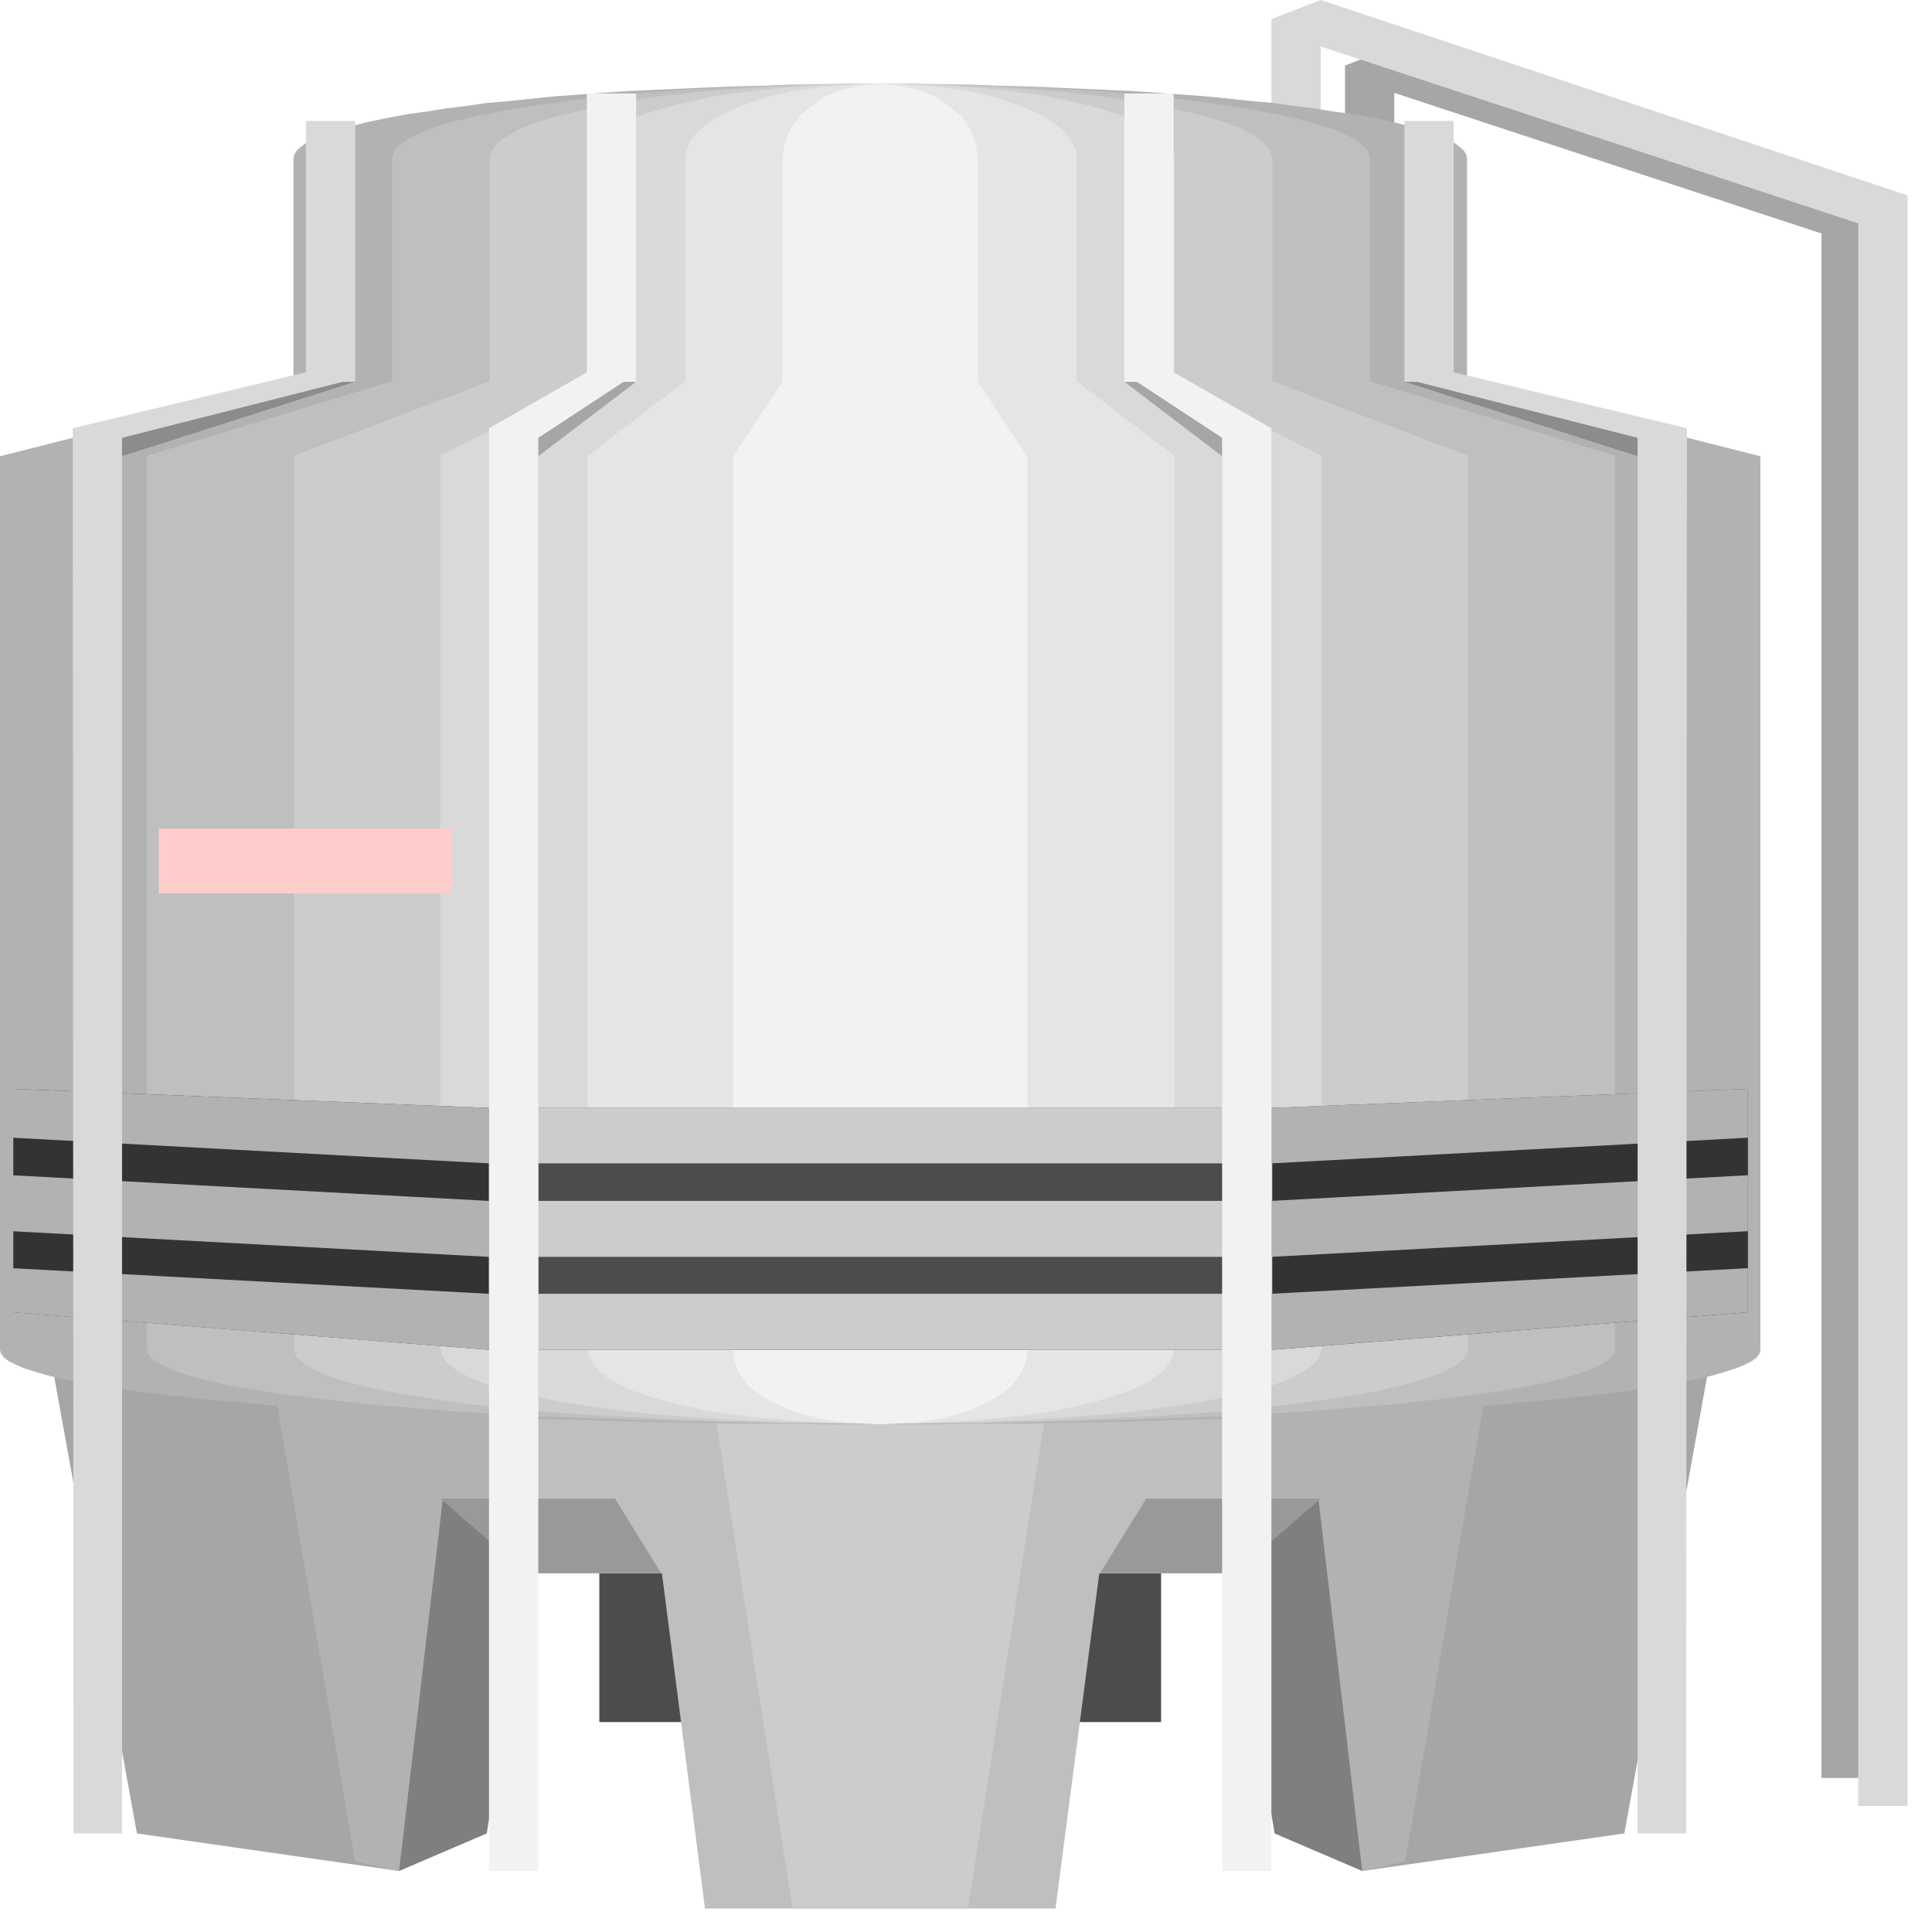
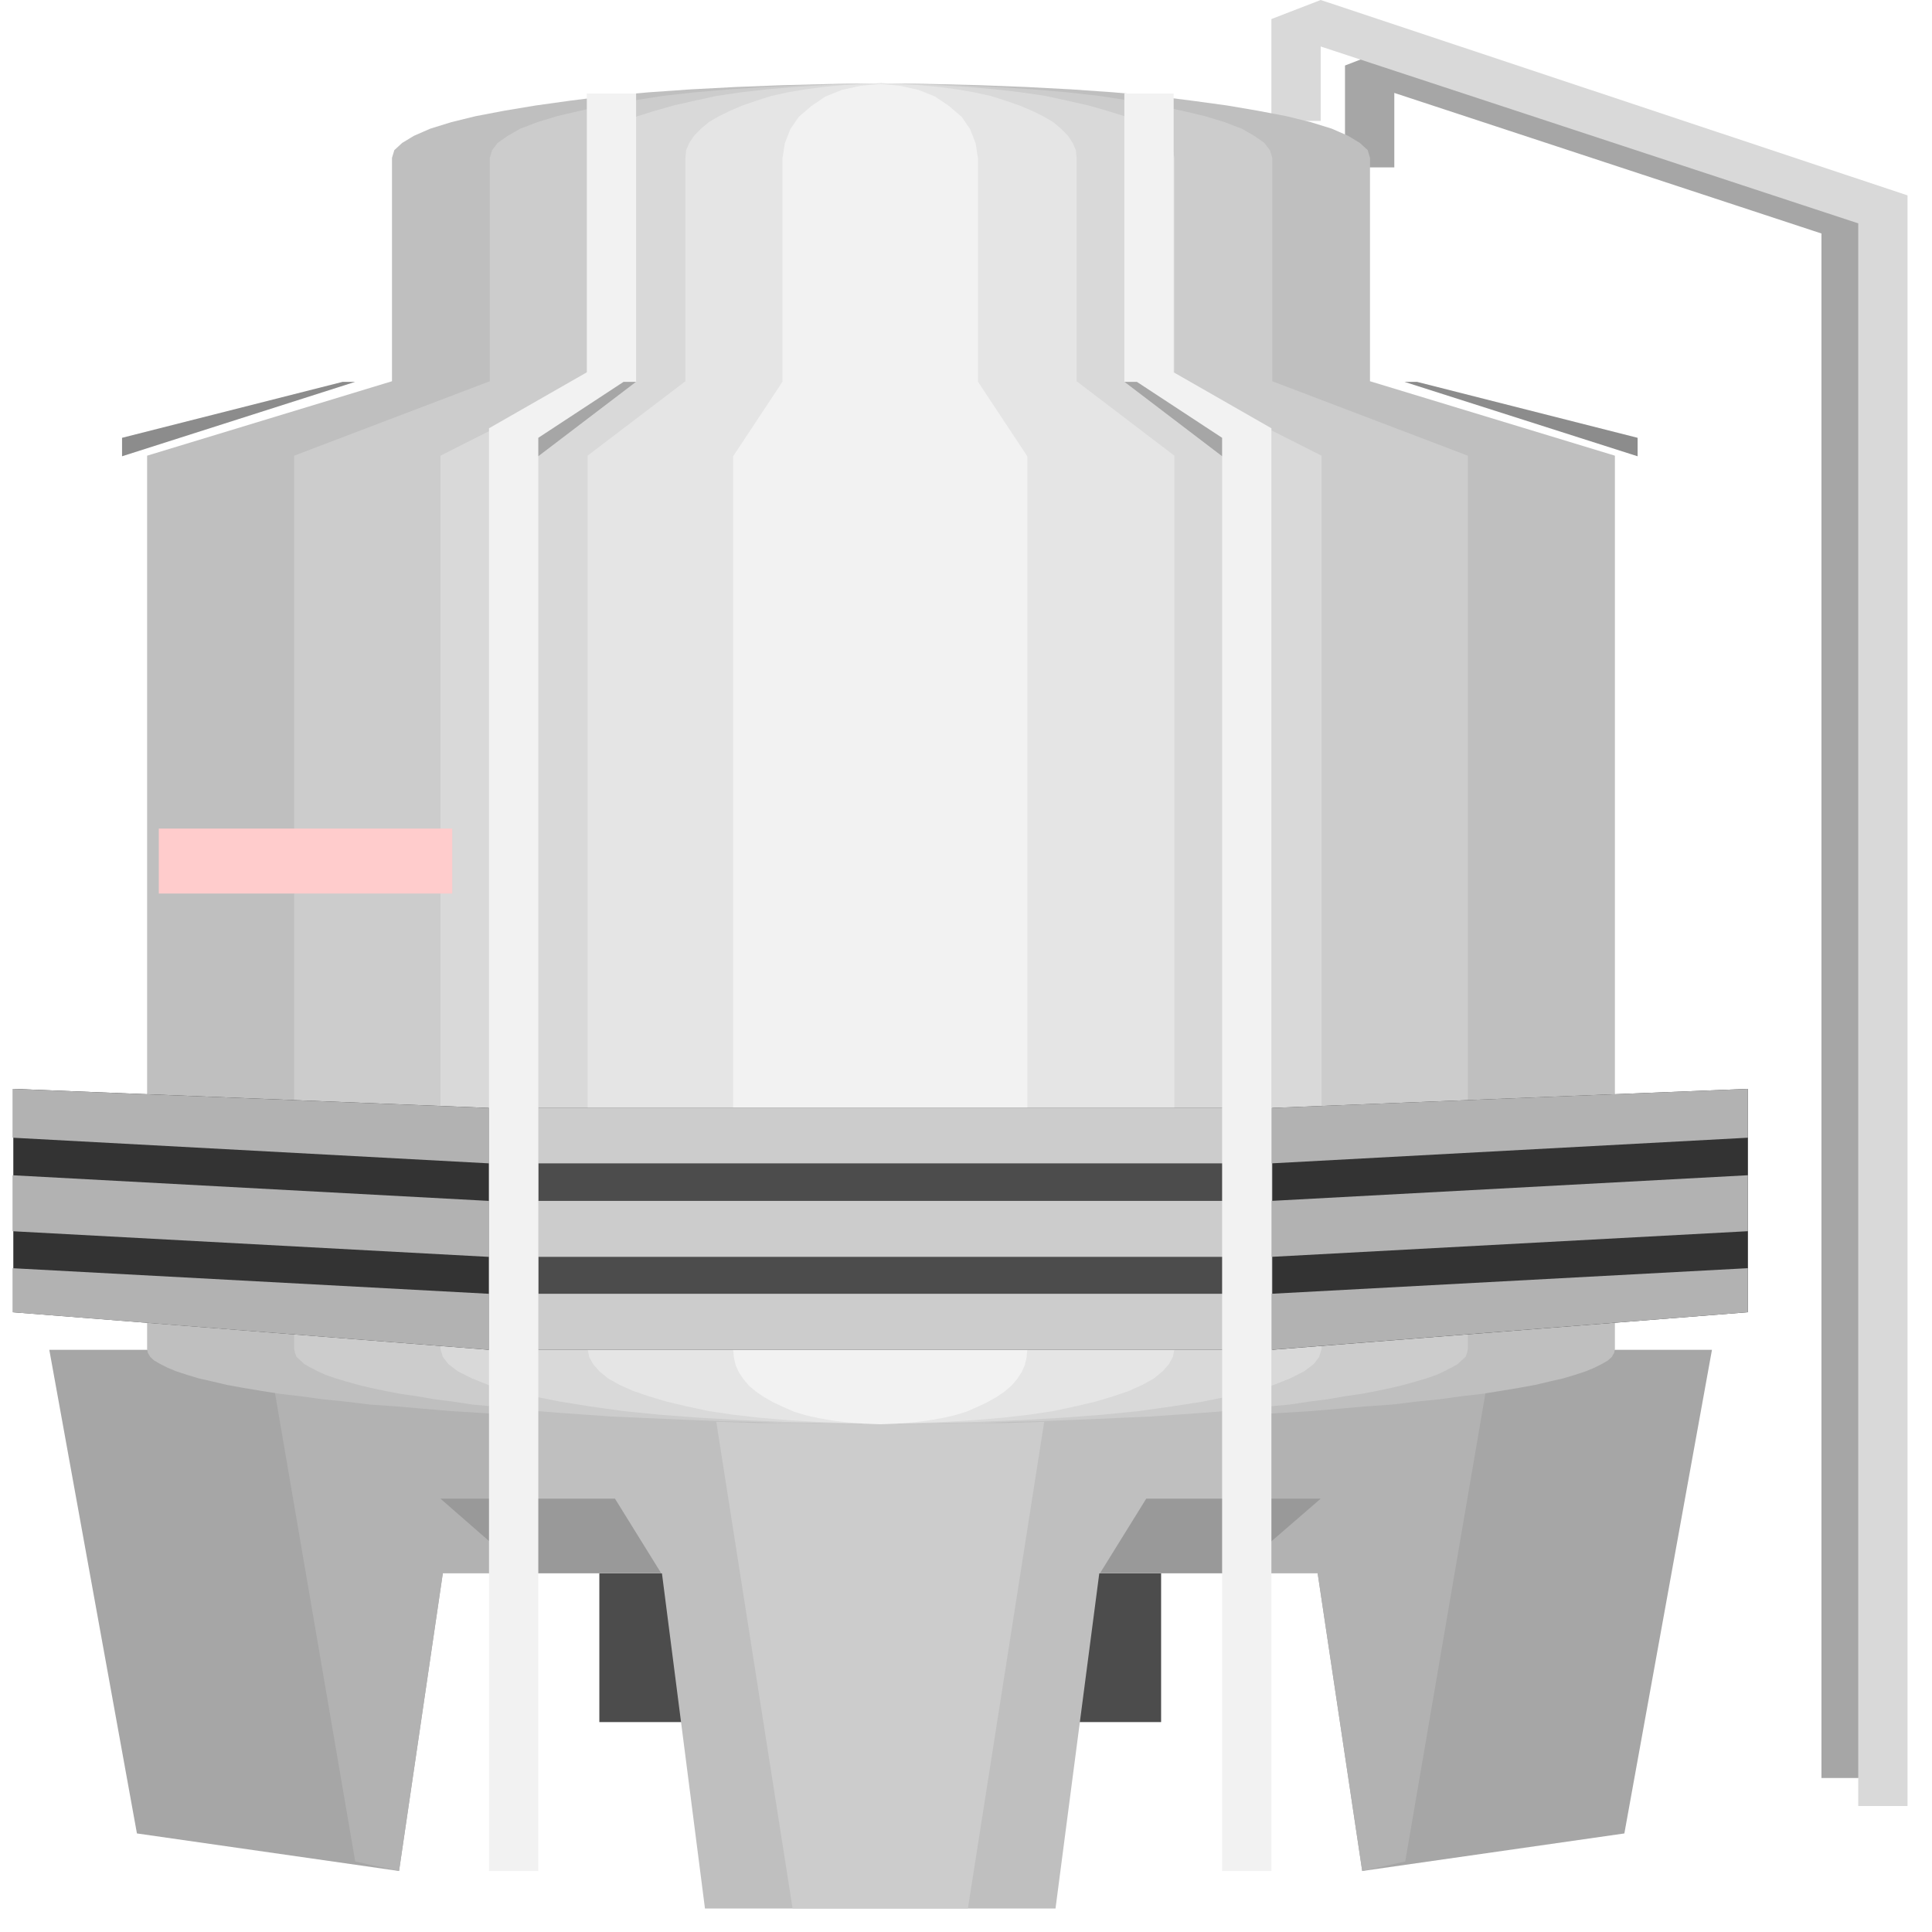
<svg xmlns="http://www.w3.org/2000/svg" version="1.1" id="图层_1" x="0px" y="0px" width="64px" height="64px" viewBox="0 0 64 64" enable-background="new 0 0 64 64" xml:space="preserve">
  <g>
    <polygon fill-rule="evenodd" clip-rule="evenodd" fill="#A6A6A6" points="60.338,58.899 60.338,7.735 46.188,3.078 46.188,5.545          44.555,5.545 44.555,2.17 46.188,1.54 61.973,6.808 61.973,58.899 60.338,58.899     " />
-     <polyline fill="none" stroke="#000000" stroke-width="0" stroke-linecap="square" stroke-miterlimit="10" points="60.338,58.899          60.338,7.735 46.188,3.078 46.188,5.545 44.555,5.545 44.555,2.17 46.188,1.54 61.973,6.808 61.973,58.899 60.338,58.899     " />
    <polygon fill-rule="evenodd" clip-rule="evenodd" fill="#D9D9D9" points="61.557,59.828 61.557,7.399 43.75,1.54 43.75,4.005          42.117,4.005 42.117,0.631 43.75,0 63.189,6.472 63.189,59.828 61.557,59.828     " />
    <polyline fill="none" stroke="#000000" stroke-width="0" stroke-linecap="square" stroke-miterlimit="10" points="61.557,59.828          61.557,7.399 43.75,1.54 43.75,4.005 42.117,4.005 42.117,0.631 43.75,0 63.189,6.472 63.189,59.828 61.557,59.828     " />
    <polygon fill-rule="evenodd" clip-rule="evenodd" fill="#4C4C4C" points="19.854,52.112 38.463,52.112 38.463,57.046          19.854,57.046 19.854,52.112     " />
    <polygon fill-rule="evenodd" clip-rule="evenodd" fill="#A6A6A6" points="1.633,44.714 4.536,60.735 13.219,61.979 14.67,52.112          43.648,52.112 45.125,61.979 53.809,60.735 56.711,44.714 1.633,44.714     " />
    <polygon fill-rule="evenodd" clip-rule="evenodd" fill="#B2B2B2" points="8.864,44.714 11.767,61.663 13.219,61.979 14.67,52.112          43.648,52.112 45.125,61.979 46.551,61.663 49.453,44.714 8.864,44.714     " />
    <polygon fill-rule="evenodd" clip-rule="evenodd" fill="#BFBFBF" points="16.122,44.714 17.573,52.112 21.927,52.112          23.353,63.222 34.965,63.222 36.416,52.112 40.744,52.112 42.223,44.714 16.122,44.714     " />
    <polygon fill-rule="evenodd" clip-rule="evenodd" fill="#CCCCCC" points="23.353,44.714 26.256,63.222 32.062,63.222          34.965,44.714 23.353,44.714     " />
    <polyline fill="none" stroke="#000000" stroke-width="0" stroke-linecap="square" stroke-miterlimit="10" points="1.633,44.714          4.536,60.735 13.219,61.979 14.67,52.112 21.927,52.112 23.353,63.222 34.965,63.222 36.416,52.112 43.648,52.112 45.125,61.979          53.809,60.735 56.711,44.714 1.633,44.714     " />
-     <path fill-rule="evenodd" clip-rule="evenodd" fill="#7F7F7F" d="M45.125,61.979l-2.902-1.243l-1.451-8.623l2.902-2.466         L45.125,61.979L45.125,61.979z M13.219,61.979l2.903-1.243l1.451-8.623l-2.903-2.466L13.219,61.979L13.219,61.979z" />
    <polyline fill="none" stroke="#000000" stroke-width="0" stroke-linecap="square" stroke-miterlimit="10" points="45.125,61.979          42.223,60.735 40.771,52.112 43.674,49.646 45.125,61.979     " />
    <polyline fill="none" stroke="#000000" stroke-width="0" stroke-linecap="square" stroke-miterlimit="10" points="13.219,61.979          16.122,60.735 17.573,52.112 14.67,49.646 13.219,61.979     " />
-     <polygon fill-rule="evenodd" clip-rule="evenodd" fill="#B2B2B2" points="58.316,44.714 58.316,15.115 48.598,12.648 48.598,5.249          48.572,5.13 48.494,4.992 48.365,4.874 48.209,4.755 47.977,4.637 47.717,4.519 47.404,4.4 47.068,4.282 46.68,4.183 46.24,4.065          45.773,3.966 45.279,3.867 44.736,3.769 44.141,3.69 43.543,3.591 42.896,3.513 42.223,3.414 41.521,3.354 40.771,3.275          40.02,3.197 39.215,3.137 38.412,3.078 37.582,3.019 36.701,2.979 35.82,2.94 34.938,2.901 34.006,2.861 33.072,2.841          32.113,2.802 31.128,2.802 30.144,2.782 29.159,2.782 28.174,2.782 27.189,2.802 26.204,2.802 25.245,2.841 24.312,2.861          23.379,2.901 22.498,2.94 21.616,2.979 20.735,3.019 19.906,3.078 19.102,3.137 18.299,3.197 17.547,3.275 16.795,3.354          16.096,3.414 15.422,3.513 14.774,3.591 14.177,3.69 13.581,3.769 13.037,3.867 12.544,3.966 12.078,4.065 11.638,4.183          11.249,4.282 10.912,4.4 10.601,4.519 10.342,4.637 10.108,4.755 9.953,4.874 9.823,4.992 9.745,5.13 9.72,5.249 9.72,12.648          0,15.115 0,44.714 0.026,44.831 0.13,44.971 0.285,45.089 0.518,45.206 0.803,45.325 1.166,45.444 1.581,45.563 2.047,45.68          2.592,45.778 3.162,45.897 3.81,45.996 4.536,46.095 5.288,46.193 6.091,46.272 6.972,46.371 7.905,46.449 8.864,46.548          9.901,46.607 10.964,46.688 12.104,46.766 13.271,46.824 14.488,46.884 15.759,46.943 17.081,46.982 18.428,47.021 19.854,47.061          21.306,47.102 22.783,47.12 24.312,47.161 25.893,47.161 27.5,47.18 29.159,47.18 30.817,47.18 32.424,47.161 34.006,47.161          35.535,47.12 37.014,47.102 38.463,47.061 39.889,47.021 41.236,46.982 42.559,46.943 43.828,46.884 45.047,46.824 46.213,46.766          47.354,46.688 48.416,46.607 49.453,46.548 50.438,46.449 51.346,46.371 52.227,46.272 53.029,46.193 53.781,46.095 54.508,45.996          55.154,45.897 55.725,45.778 56.27,45.68 56.736,45.563 57.15,45.444 57.514,45.325 57.799,45.206 58.033,45.089 58.188,44.971          58.291,44.831 58.316,44.714     " />
    <polygon fill-rule="evenodd" clip-rule="evenodd" fill="#BFBFBF" points="53.496,44.693 53.496,15.095 45.383,12.629 45.383,5.229          45.307,4.973 45.047,4.735 44.658,4.499 44.115,4.262 43.414,4.045 42.611,3.848 41.678,3.67 40.641,3.493 39.475,3.334          38.23,3.177 36.883,3.058 35.482,2.96 33.979,2.881 32.451,2.822 30.843,2.782 29.185,2.762 27.526,2.782 25.919,2.822          24.389,2.881 22.886,2.96 21.487,3.058 20.139,3.177 18.895,3.334 17.754,3.493 16.692,3.67 15.759,3.848 14.955,4.045          14.255,4.262 13.711,4.499 13.322,4.735 13.063,4.973 12.985,5.229 12.985,12.629 4.873,15.095 4.873,44.693 4.898,44.813          4.977,44.95 5.106,45.068 5.313,45.187 5.546,45.305 5.832,45.424 6.194,45.543 6.583,45.66 7.024,45.76 7.517,45.877          8.061,45.976 8.657,46.075 9.279,46.174 9.953,46.252 10.679,46.351 11.456,46.431 12.26,46.529 13.141,46.589 14.022,46.667          14.955,46.745 15.94,46.806 16.977,46.864 18.014,46.923 19.128,46.962 20.243,47.003 21.435,47.042 22.627,47.081 23.871,47.102          25.141,47.141 26.463,47.141 27.811,47.161 29.185,47.161 30.559,47.161 31.906,47.141 33.229,47.141 34.498,47.102 35.742,47.081          36.934,47.042 38.127,47.003 39.24,46.962 40.355,46.923 41.393,46.864 42.43,46.806 43.414,46.745 44.348,46.667 45.229,46.589          46.109,46.529 46.914,46.431 47.691,46.351 48.416,46.252 49.09,46.174 49.713,46.075 50.309,45.976 50.854,45.877 51.346,45.76          51.785,45.66 52.174,45.543 52.537,45.424 52.822,45.305 53.057,45.187 53.264,45.068 53.393,44.95 53.471,44.813 53.496,44.693              " />
    <polygon fill-rule="evenodd" clip-rule="evenodd" fill="#CCCCCC" points="48.623,44.693 48.623,15.095 42.145,12.629 42.145,5.229          42.066,4.973 41.885,4.735 41.547,4.499 41.133,4.262 40.564,4.045 39.916,3.848 39.164,3.67 38.334,3.493 37.428,3.334          36.416,3.177 35.354,3.058 34.213,2.96 33.021,2.881 31.777,2.822 30.506,2.782 29.185,2.762 27.862,2.782 26.593,2.822          25.348,2.881 24.156,2.96 23.016,3.058 21.954,3.177 20.942,3.334 20.035,3.493 19.206,3.67 18.454,3.848 17.806,4.045          17.236,4.262 16.821,4.499 16.484,4.735 16.303,4.973 16.225,5.229 16.225,12.629 9.745,15.095 9.745,44.693 9.771,44.813          9.823,44.95 9.953,45.068 10.083,45.187 10.29,45.305 10.523,45.424 10.782,45.543 11.119,45.66 11.456,45.76 11.871,45.877          12.285,45.976 12.752,46.075 13.271,46.174 13.815,46.252 14.385,46.351 15.007,46.431 15.655,46.529 16.329,46.589 17.055,46.667          17.806,46.745 18.584,46.806 19.414,46.864 20.243,46.923 21.124,46.962 22.031,47.003 22.964,47.042 23.949,47.081 24.934,47.102          25.945,47.141 27.008,47.141 28.07,47.161 29.185,47.161 30.299,47.161 31.362,47.141 32.424,47.141 33.436,47.102 34.422,47.081          35.404,47.042 36.338,47.003 37.246,46.962 38.127,46.923 38.955,46.864 39.785,46.806 40.564,46.745 41.314,46.667 42.041,46.589          42.715,46.529 43.363,46.431 43.984,46.351 44.555,46.252 45.1,46.174 45.617,46.075 46.084,45.976 46.498,45.877 46.914,45.76          47.25,45.66 47.588,45.543 47.846,45.424 48.08,45.305 48.287,45.187 48.416,45.068 48.547,44.95 48.598,44.813 48.623,44.693     " />
    <polygon fill-rule="evenodd" clip-rule="evenodd" fill="#D9D9D9" points="43.777,44.693 43.777,15.095 38.904,12.629 38.904,5.229          38.854,4.973 38.697,4.735 38.463,4.499 38.152,4.262 37.738,4.045 37.246,3.848 36.676,3.67 36.053,3.493 35.354,3.334          34.627,3.177 33.824,3.058 32.968,2.96 32.062,2.881 31.154,2.822 30.169,2.782 29.185,2.762 28.2,2.782 27.215,2.822          26.307,2.881 25.4,2.96 24.545,3.058 23.742,3.177 23.016,3.334 22.316,3.493 21.694,3.67 21.124,3.848 20.631,4.045 20.217,4.262          19.906,4.499 19.672,4.735 19.517,4.973 19.465,5.229 19.465,12.629 14.592,15.095 14.592,44.693 14.67,44.95 14.852,45.187          15.163,45.424 15.629,45.66 16.173,45.877 16.847,46.075 17.651,46.252 18.558,46.431 19.543,46.589 20.657,46.745 21.85,46.864          23.146,46.962 24.52,47.042 25.997,47.102 27.552,47.141 29.185,47.161 30.817,47.141 32.373,47.102 33.85,47.042 35.223,46.962          36.52,46.864 37.711,46.745 38.826,46.589 39.838,46.431 40.719,46.252 41.521,46.075 42.195,45.877 42.74,45.66 43.207,45.424          43.518,45.187 43.699,44.95 43.777,44.693     " />
    <polygon fill-rule="evenodd" clip-rule="evenodd" fill="#E5E5E5" points="38.904,44.693 38.904,15.095 35.664,12.629 35.664,5.229          35.639,4.973 35.535,4.735 35.379,4.499 35.146,4.262 34.887,4.045 34.551,3.848 34.188,3.67 33.771,3.493 33.305,3.334          32.814,3.177 32.269,3.058 31.699,2.96 31.103,2.881 30.48,2.822 29.859,2.782 29.185,2.762 28.51,2.782 27.889,2.822          27.266,2.881 26.67,2.96 26.1,3.058 25.555,3.177 25.063,3.334 24.597,3.493 24.182,3.67 23.819,3.848 23.482,4.045 23.223,4.262          22.99,4.499 22.834,4.735 22.73,4.973 22.705,5.229 22.705,12.629 19.465,15.095 19.465,44.693 19.517,44.95 19.646,45.187          19.854,45.424 20.139,45.66 20.527,45.877 20.968,46.075 21.487,46.252 22.083,46.431 22.757,46.589 23.482,46.745 24.286,46.864          25.141,46.962 26.074,47.042 27.059,47.102 28.096,47.141 29.185,47.161 30.273,47.141 31.31,47.102 32.295,47.042 33.229,46.962          34.084,46.864 34.887,46.745 35.613,46.589 36.287,46.431 36.883,46.252 37.4,46.075 37.842,45.877 38.23,45.66 38.516,45.424          38.723,45.187 38.854,44.95 38.904,44.693     " />
    <polygon fill-rule="evenodd" clip-rule="evenodd" fill="#F2F2F2" points="34.031,44.714 34.031,15.115 32.398,12.648 32.398,5.249          32.32,4.755 32.139,4.282 31.854,3.867 31.439,3.513 30.973,3.197 30.428,2.979 29.807,2.841 29.159,2.782 28.51,2.841          27.889,2.979 27.344,3.197 26.877,3.513 26.463,3.867 26.178,4.282 25.997,4.755 25.919,5.249 25.919,12.648 24.286,15.115          24.286,44.714 24.312,44.971 24.364,45.206 24.467,45.444 24.623,45.68 24.804,45.897 25.038,46.095 25.297,46.272 25.607,46.449          25.945,46.607 26.307,46.766 26.696,46.884 27.137,46.982 27.603,47.061 28.096,47.12 28.614,47.161 29.159,47.18 29.703,47.161          30.221,47.12 30.713,47.061 31.18,46.982 31.621,46.884 32.01,46.766 32.373,46.607 32.709,46.449 33.021,46.272 33.279,46.095          33.512,45.897 33.695,45.68 33.85,45.444 33.953,45.206 34.006,44.971 34.031,44.714     " />
-     <line fill="none" stroke="#000000" stroke-width="0" stroke-linecap="square" stroke-miterlimit="10" x1="0" y1="15.115" x2="58.316" y2="15.115" />
    <line fill="none" stroke="#000000" stroke-width="0" stroke-linecap="square" stroke-miterlimit="10" x1="9.72" y1="12.648" x2="48.598" y2="12.648" />
    <polyline fill="none" stroke="#000000" stroke-width="0" stroke-linecap="square" stroke-miterlimit="10" points="58.316,44.714          58.316,15.115 48.598,12.648 48.598,5.249 48.598,5.249 48.572,5.13 48.494,4.992 48.365,4.874 48.209,4.755 47.977,4.637          47.717,4.519 47.404,4.4 47.068,4.282 46.68,4.183 46.24,4.065 45.773,3.966 45.279,3.867 44.736,3.769 44.141,3.69 43.543,3.591          42.896,3.513 42.223,3.414 41.521,3.354 40.771,3.275 40.02,3.197 39.215,3.137 38.412,3.078 37.582,3.019 36.701,2.979          35.82,2.94 34.938,2.901 34.006,2.861 33.072,2.841 32.113,2.802 31.128,2.802 30.144,2.782 29.159,2.782 29.159,2.782          28.174,2.782 27.189,2.802 26.204,2.802 25.245,2.841 24.312,2.861 23.379,2.901 22.498,2.94 21.616,2.979 20.735,3.019          19.906,3.078 19.102,3.137 18.299,3.197 17.547,3.275 16.795,3.354 16.096,3.414 15.422,3.513 14.774,3.591 14.177,3.69          13.581,3.769 13.037,3.867 12.544,3.966 12.078,4.065 11.638,4.183 11.249,4.282 10.912,4.4 10.601,4.519 10.342,4.637          10.108,4.755 9.953,4.874 9.823,4.992 9.745,5.13 9.72,5.249 9.72,12.648 0,15.115 0,44.714 0,44.714 0.026,44.831 0.13,44.971          0.285,45.089 0.518,45.206 0.803,45.325 1.166,45.444 1.581,45.563 2.047,45.68 2.592,45.778 3.162,45.897 3.81,45.996          4.536,46.095 5.288,46.193 6.091,46.272 6.972,46.371 7.905,46.449 8.864,46.548 9.901,46.607 10.964,46.688 12.104,46.766          13.271,46.824 14.488,46.884 15.759,46.943 17.081,46.982 18.428,47.021 19.854,47.061 21.306,47.102 22.783,47.12 24.312,47.161          25.893,47.161 27.5,47.18 29.159,47.18 29.159,47.18 30.817,47.18 32.424,47.161 34.006,47.161 35.535,47.12 37.014,47.102          38.463,47.061 39.889,47.021 41.236,46.982 42.559,46.943 43.828,46.884 45.047,46.824 46.213,46.766 47.354,46.688 48.416,46.607          49.453,46.548 50.438,46.449 51.346,46.371 52.227,46.272 53.029,46.193 53.781,46.095 54.508,45.996 55.154,45.897 55.725,45.778          56.27,45.68 56.736,45.563 57.15,45.444 57.514,45.325 57.799,45.206 58.033,45.089 58.188,44.971 58.291,44.831 58.316,44.714              " />
    <polygon fill-rule="evenodd" clip-rule="evenodd" fill="#4C4C4C" points="17.832,36.702 40.512,36.702 40.512,44.714          17.832,44.714 17.832,36.702     " />
    <path fill-rule="evenodd" clip-rule="evenodd" fill="#CCCCCC" d="M17.806,42.858h22.706v1.855H17.806V42.858L17.806,42.858z          M17.806,39.781h22.706v1.854H17.806V39.781L17.806,39.781z M17.806,36.702h22.706v1.836H17.806V36.702L17.806,36.702z" />
    <polyline fill="none" stroke="#7F7F7F" stroke-width="0" stroke-linecap="square" stroke-miterlimit="10" points="17.806,42.858          40.512,42.858 40.512,44.714 17.806,44.714 17.806,42.858     " />
    <polyline fill="none" stroke="#7F7F7F" stroke-width="0" stroke-linecap="square" stroke-miterlimit="10" points="17.806,39.781          40.512,39.781 40.512,41.636 17.806,41.636 17.806,39.781     " />
    <polyline fill="none" stroke="#7F7F7F" stroke-width="0" stroke-linecap="square" stroke-miterlimit="10" points="17.806,36.702          40.512,36.702 40.512,38.538 17.806,38.538 17.806,36.702     " />
    <path fill-rule="evenodd" clip-rule="evenodd" fill="#333333" d="M42.145,36.702l15.758-0.632v7.399l-15.758,1.244V36.702         L42.145,36.702z M0.441,36.07l15.758,0.632v8.012L0.441,43.47V36.07L0.441,36.07z" />
    <path fill-rule="evenodd" clip-rule="evenodd" fill="#B2B2B2" d="M42.117,42.858l15.785-0.848v1.459l-15.785,1.244V42.858         L42.117,42.858z M42.117,39.781l15.785-0.85v1.854l-15.785,0.85V39.781L42.117,39.781z M42.117,36.702l15.785-0.632v1.618         l-15.785,0.85V36.702L42.117,36.702z M0.415,42.011l15.785,0.848v1.855L0.415,43.47V42.011L0.415,42.011z M0.415,38.932         l15.785,0.85v1.854l-15.785-0.85V38.932L0.415,38.932z M0.415,36.07l15.785,0.632v1.836l-15.785-0.85V36.07L0.415,36.07z" />
    <polyline fill="none" stroke="#7F7F7F" stroke-width="0" stroke-linecap="square" stroke-miterlimit="10" points="42.117,42.858          57.902,42.011 57.902,43.47 42.117,44.714 42.117,42.858     " />
    <polyline fill="none" stroke="#7F7F7F" stroke-width="0" stroke-linecap="square" stroke-miterlimit="10" points="42.117,39.781          57.902,38.932 57.902,40.786 42.117,41.636 42.117,39.781     " />
    <polyline fill="none" stroke="#7F7F7F" stroke-width="0" stroke-linecap="square" stroke-miterlimit="10" points="42.117,36.702          57.902,36.07 57.902,37.688 42.117,38.538 42.117,36.702     " />
    <polyline fill="none" stroke="#7F7F7F" stroke-width="0" stroke-linecap="square" stroke-miterlimit="10" points="0.415,42.011          16.199,42.858 16.199,44.714 0.415,43.47 0.415,42.011     " />
    <polyline fill="none" stroke="#7F7F7F" stroke-width="0" stroke-linecap="square" stroke-miterlimit="10" points="0.415,38.932          16.199,39.781 16.199,41.636 0.415,40.786 0.415,38.932     " />
    <polyline fill="none" stroke="#7F7F7F" stroke-width="0" stroke-linecap="square" stroke-miterlimit="10" points="0.415,36.07          16.199,36.702 16.199,38.538 0.415,37.688 0.415,36.07     " />
    <path fill-rule="evenodd" clip-rule="evenodd" fill="#999999" d="M36.441,52.112l1.529-2.466h5.779l-2.85,2.466H36.441         L36.441,52.112z M21.901,52.112h-4.484l-2.825-2.466h5.78L21.901,52.112L21.901,52.112z" />
    <polyline fill="none" stroke="#000000" stroke-width="0" stroke-linecap="square" stroke-miterlimit="10" points="36.441,52.112          37.971,49.646 43.75,49.646 40.9,52.112 36.441,52.112     " />
    <polyline fill="none" stroke="#000000" stroke-width="0" stroke-linecap="square" stroke-miterlimit="10" points="21.901,52.112          17.417,52.112 14.592,49.646 20.372,49.646 21.901,52.112     " />
    <path fill-rule="evenodd" clip-rule="evenodd" fill="#F2F2F2" d="M17.832,61.979V15.115l3.24-2.466V3.098h-1.633v9.235l-3.24,1.854         v47.792H17.832L17.832,61.979z M40.484,61.979V15.115l-3.238-2.466V3.098h1.633v9.235l3.238,1.854v47.792H40.484L40.484,61.979z" />
    <polyline fill="none" stroke="#7F7F7F" stroke-width="0" stroke-linecap="square" stroke-miterlimit="10" points="17.832,61.979          17.832,15.115 21.072,12.648 21.072,3.098 19.439,3.098 19.439,12.333 16.199,14.187 16.199,61.979 17.832,61.979     " />
    <polyline fill="none" stroke="#7F7F7F" stroke-width="0" stroke-linecap="square" stroke-miterlimit="10" points="40.484,61.979          40.484,15.115 37.246,12.648 37.246,3.098 38.879,3.098 38.879,12.333 42.117,14.187 42.117,61.979 40.484,61.979     " />
-     <path fill-rule="evenodd" clip-rule="evenodd" fill="#D9D9D9" d="M54.248,60.735V15.115l-7.725-2.466V4.005h1.633v8.327         l7.725,1.854l-0.025,46.548H54.248L54.248,60.735z M4.043,60.735V15.115l7.724-2.466V4.005h-1.633v8.327L2.41,14.187l0.026,46.548         H4.043L4.043,60.735z" />
    <polyline fill="none" stroke="#7F7F7F" stroke-width="0" stroke-linecap="square" stroke-miterlimit="10" points="54.248,60.735          54.248,15.115 46.523,12.648 46.523,4.005 48.156,4.005 48.156,12.333 55.881,14.187 55.855,60.735 54.248,60.735     " />
    <polyline fill="none" stroke="#7F7F7F" stroke-width="0" stroke-linecap="square" stroke-miterlimit="10" points="4.043,60.735          4.043,15.115 11.767,12.648 11.767,4.005 10.134,4.005 10.134,12.333 2.41,14.187 2.437,60.735 4.043,60.735     " />
    <path fill-rule="evenodd" clip-rule="evenodd" fill="#8C8C8C" d="M4.043,15.115v-0.612l7.309-1.854h0.415L4.043,15.115         L4.043,15.115z M54.248,15.115v-0.612l-7.309-1.854h-0.416L54.248,15.115L54.248,15.115z" />
    <path fill-rule="evenodd" clip-rule="evenodd" fill="#A6A6A6" d="M17.832,15.115v-0.612l2.825-1.854h0.415L17.832,15.115         L17.832,15.115z M40.484,15.115v-0.612l-2.824-1.854h-0.414L40.484,15.115L40.484,15.115z" />
    <line fill="none" stroke="#000000" stroke-width="0" stroke-linecap="square" stroke-miterlimit="10" x1="38.879" y1="12.333" x2="38.074" y2="12.333" />
    <line fill="none" stroke="#000000" stroke-width="0" stroke-linecap="square" stroke-miterlimit="10" x1="19.439" y1="12.333" x2="20.243" y2="12.333" />
    <line fill="none" stroke="#000000" stroke-width="0" stroke-linecap="square" stroke-miterlimit="10" x1="10.134" y1="12.333" x2="10.938" y2="12.333" />
    <line fill="none" stroke="#000000" stroke-width="0" stroke-linecap="square" stroke-miterlimit="10" x1="48.156" y1="12.333" x2="47.354" y2="12.333" />
    <polygon fill-rule="evenodd" clip-rule="evenodd" fill="#FFCCCC" points="5.261,27.448 14.981,27.448 14.981,29.599 5.261,29.599          5.261,27.448     " />
    <polyline fill="none" stroke="#7F7F7F" stroke-width="0" stroke-linecap="square" stroke-miterlimit="10" points="5.261,27.448          14.981,27.448 14.981,29.599 5.261,29.599 5.261,27.448     " />
  </g>
</svg>